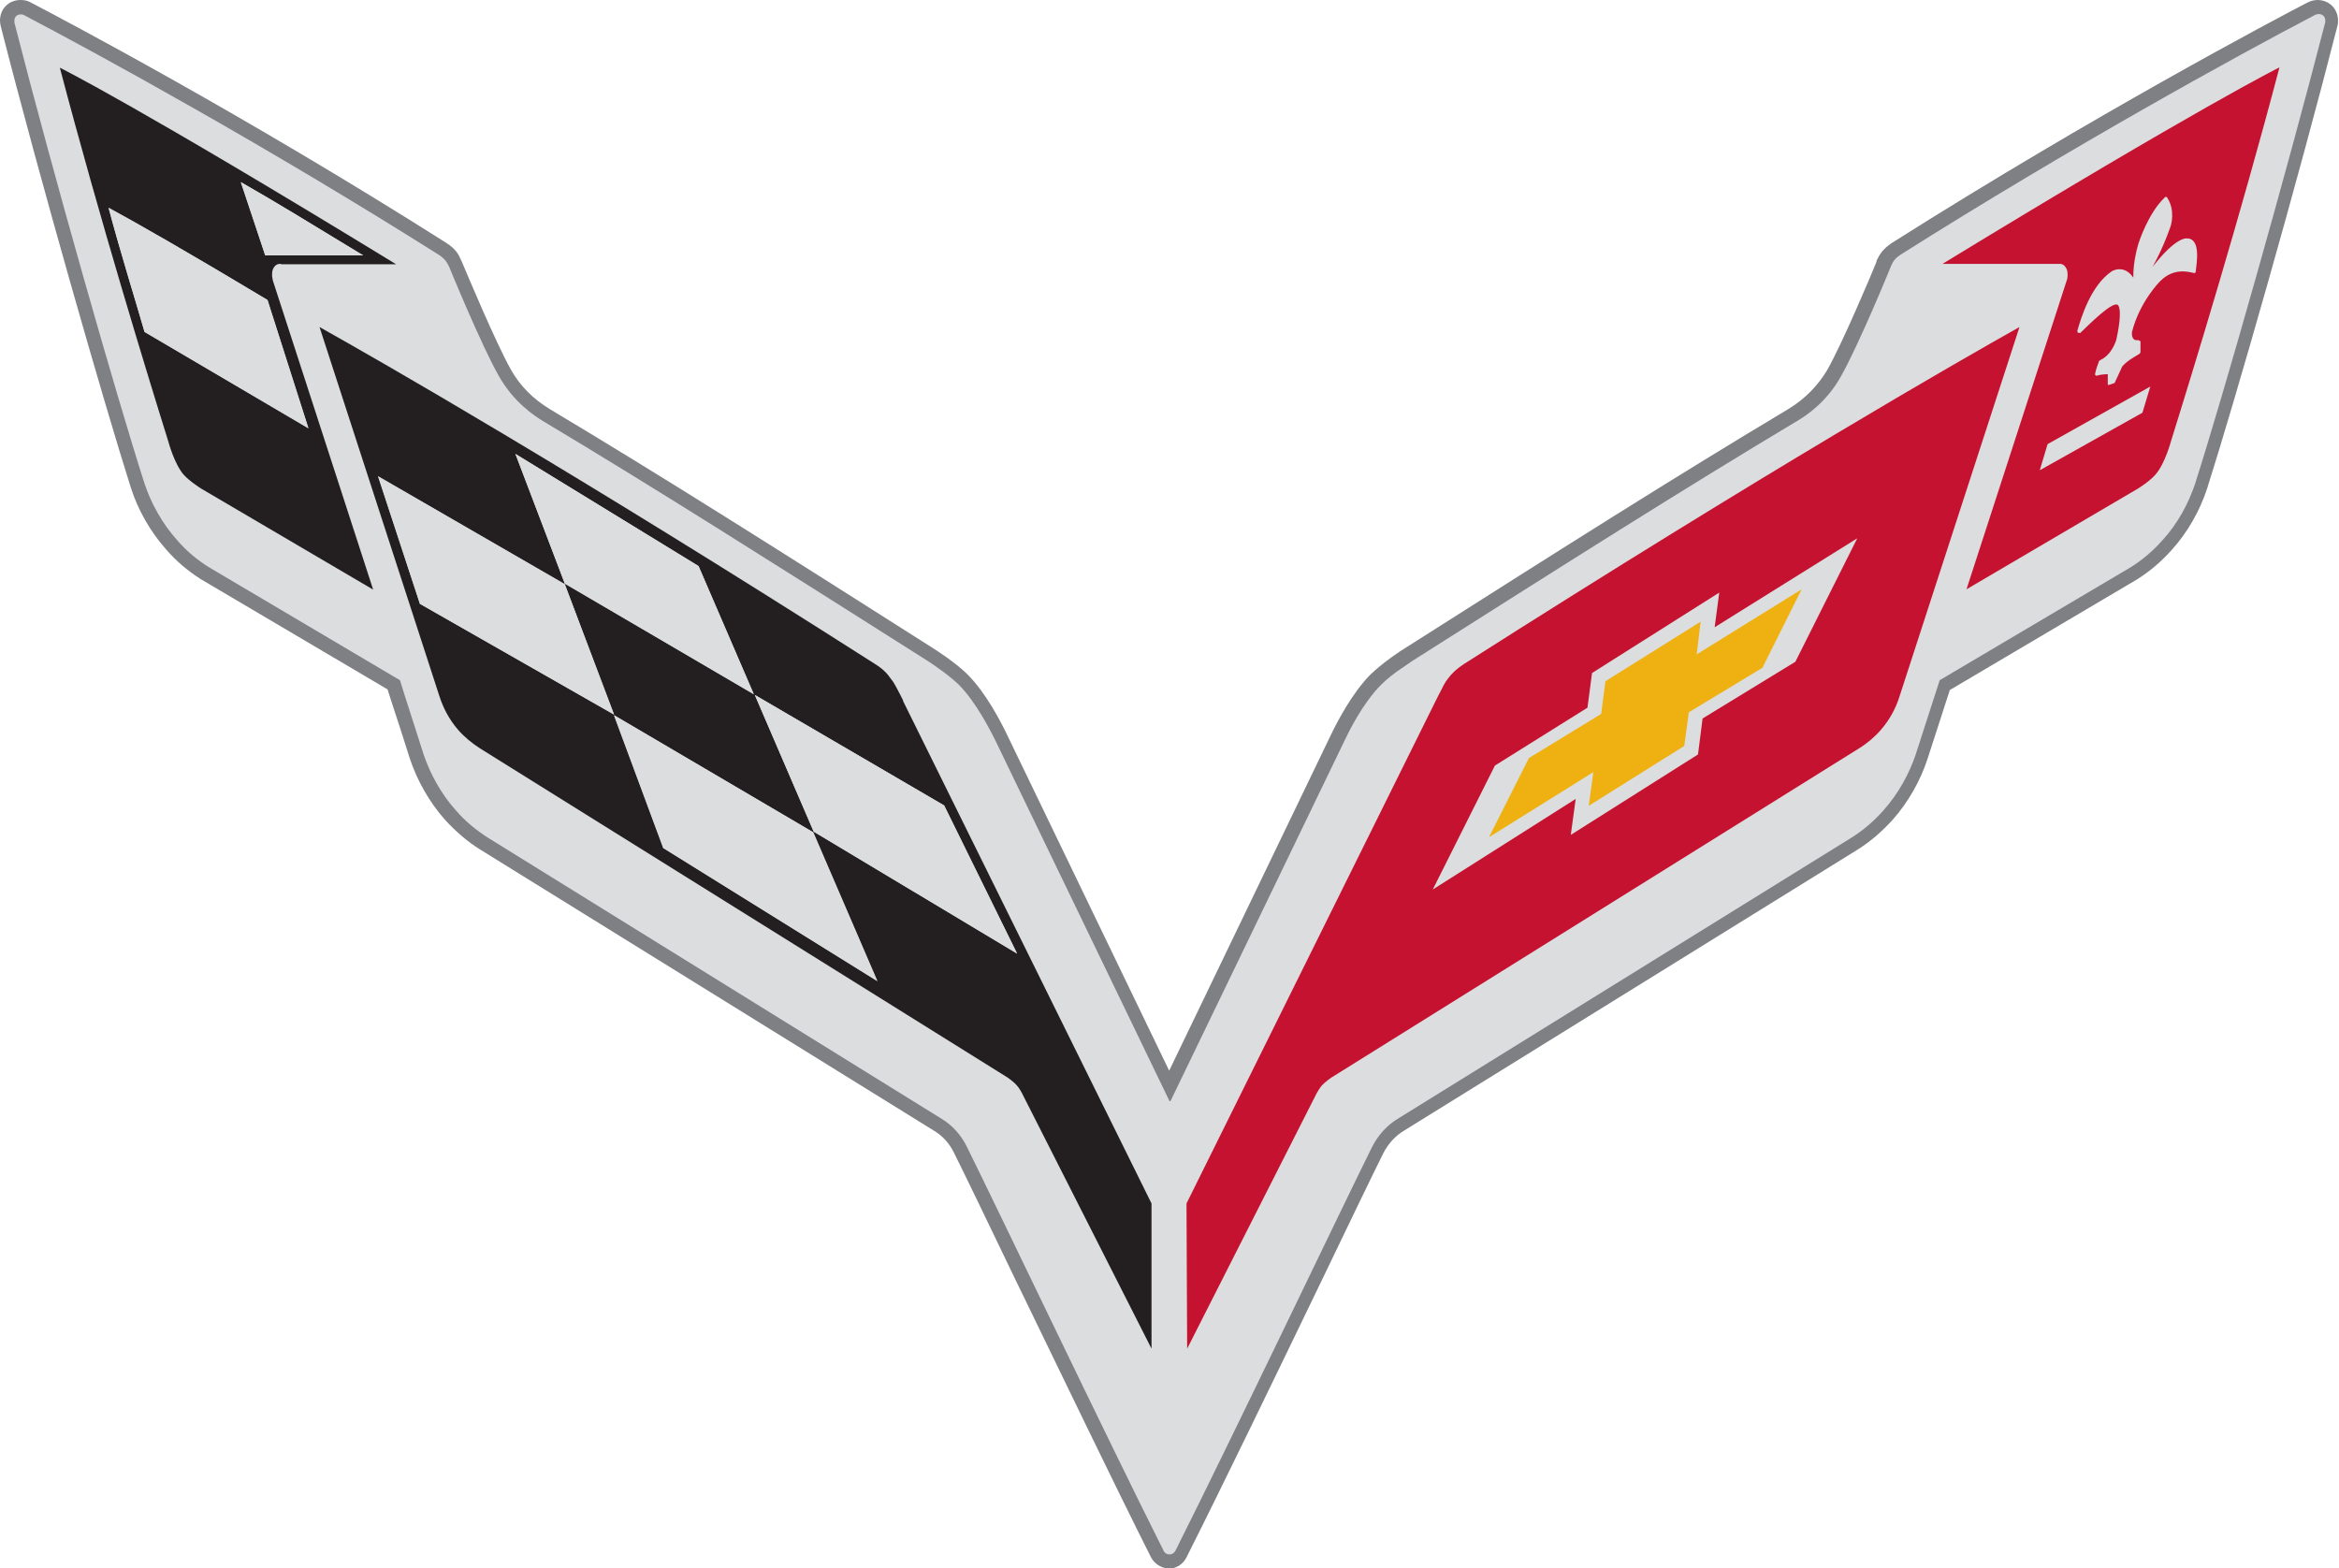
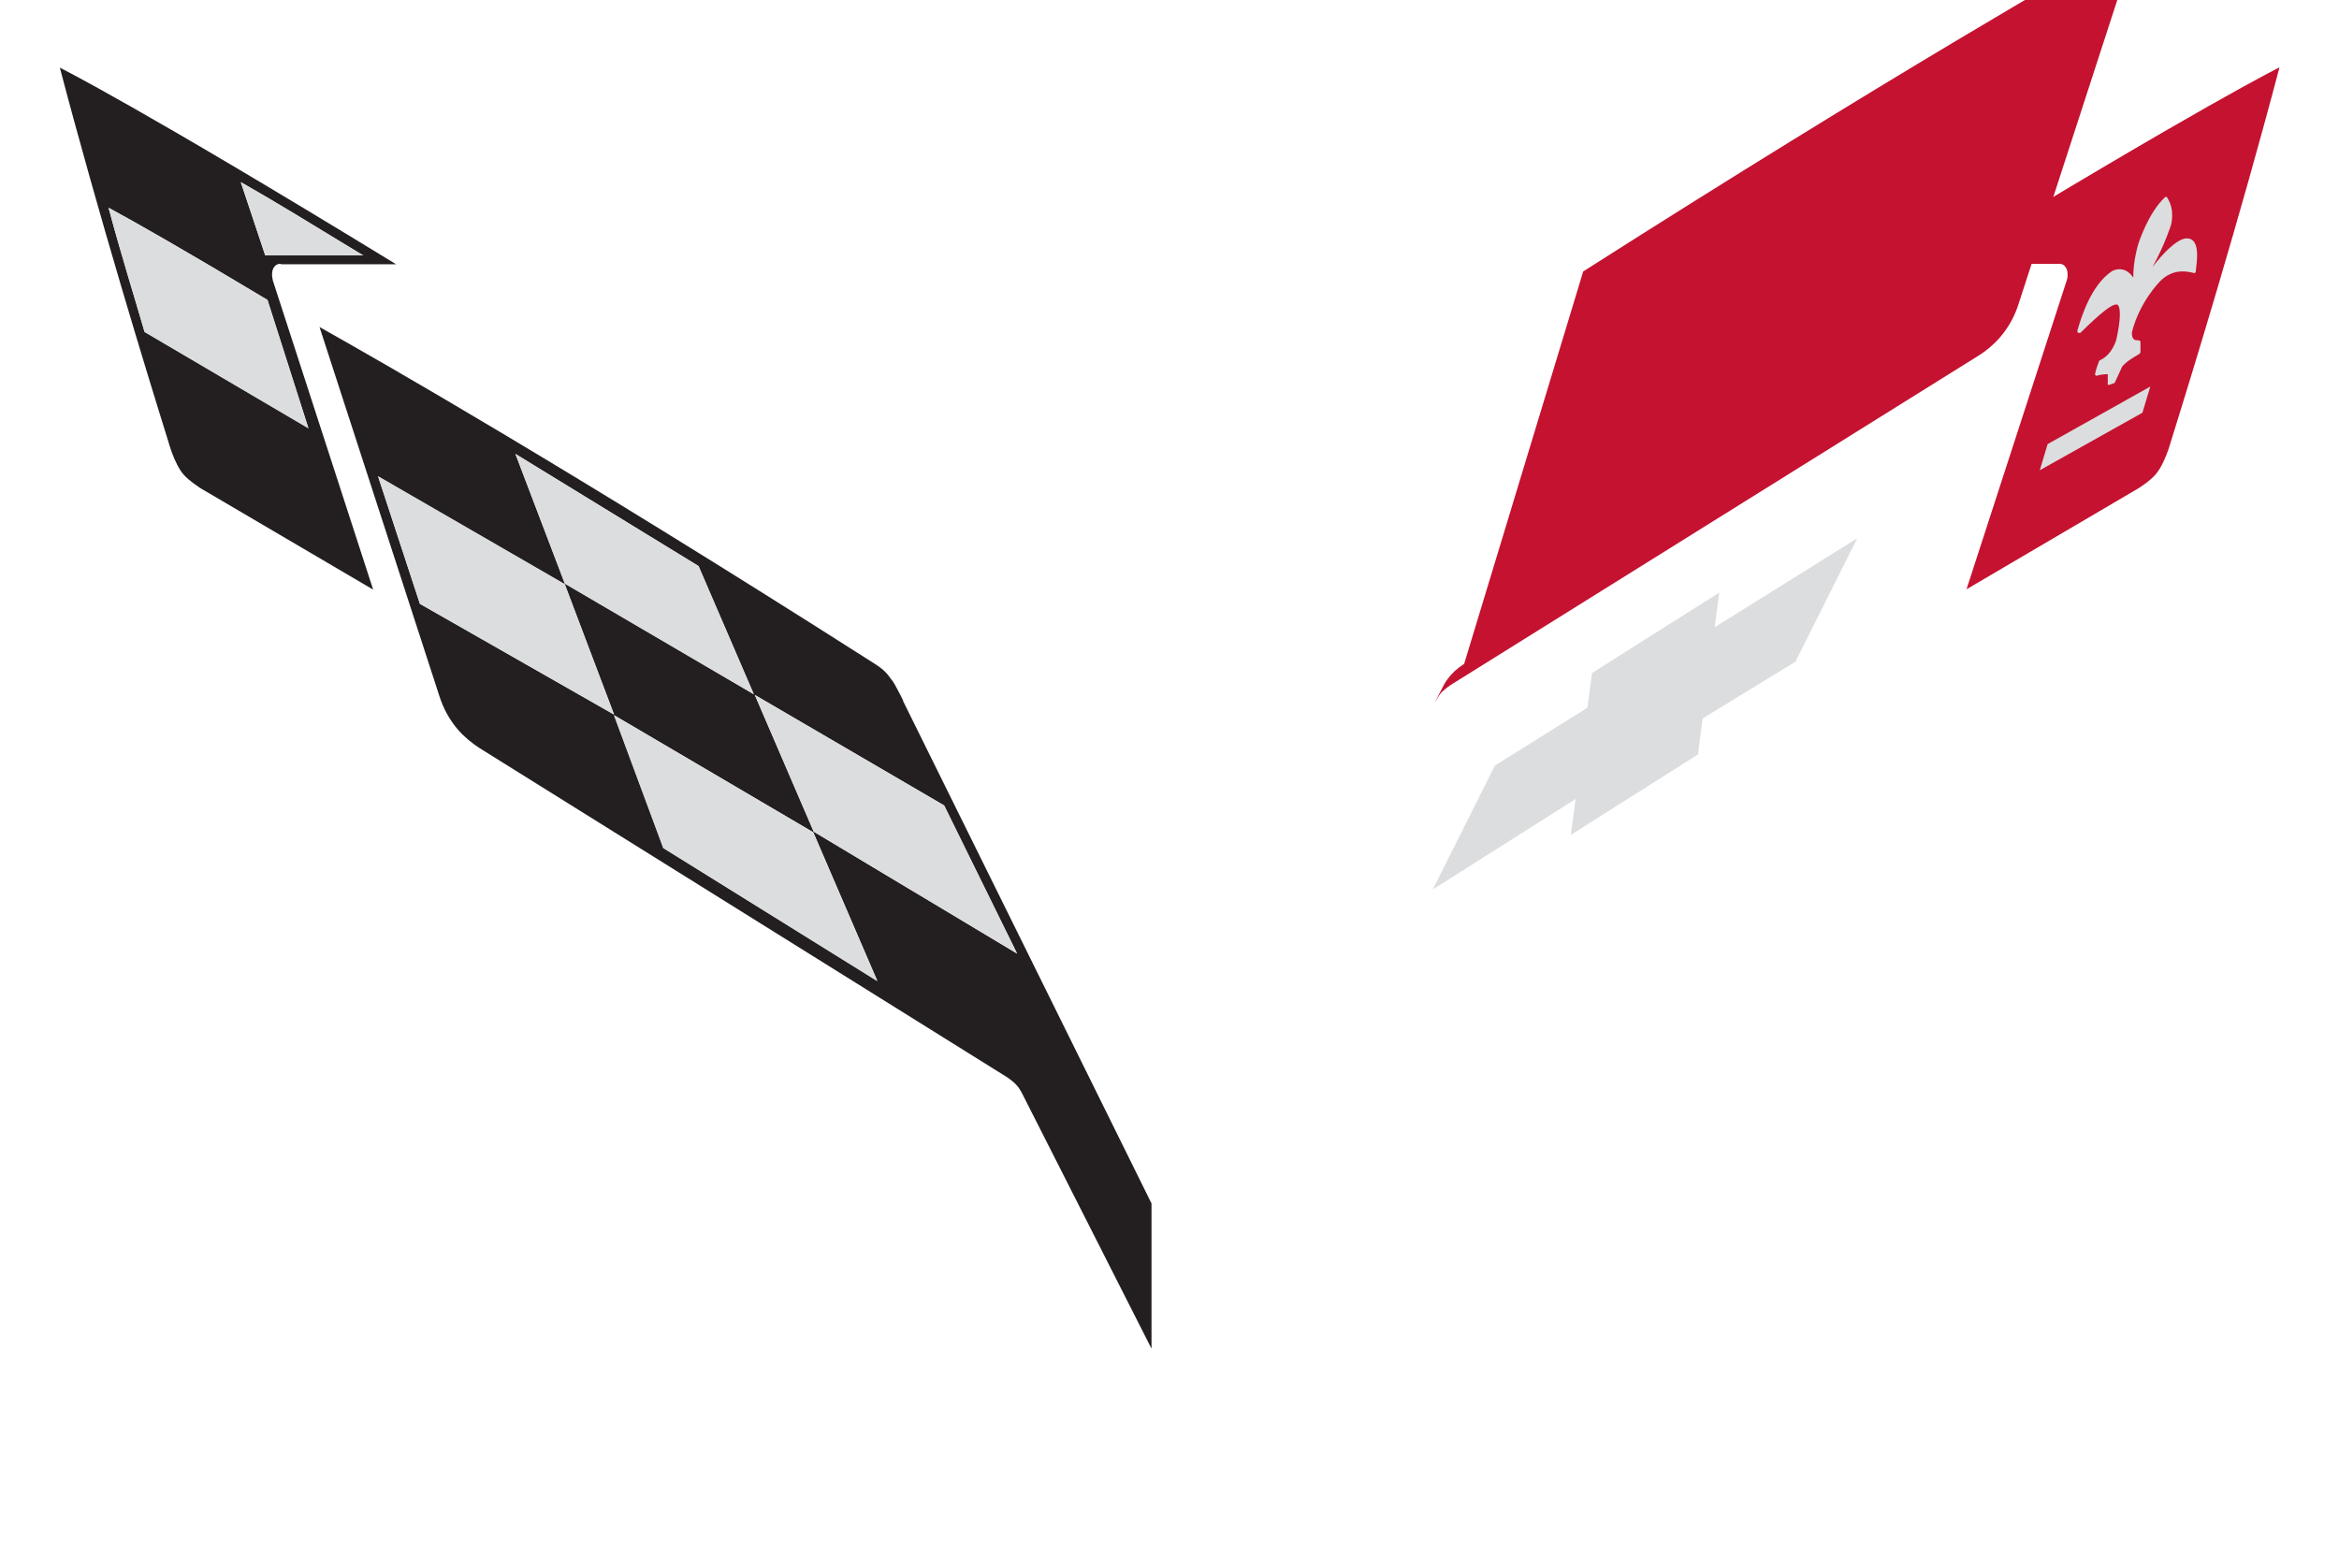
<svg xmlns="http://www.w3.org/2000/svg" id="Layer_1" viewBox="0 0 71.52 47.96">
  <defs>
    <style>.cls-1,.cls-2{fill:#dcddde;}.cls-1,.cls-3,.cls-4{fill-rule:evenodd;}.cls-5{fill:#231f20;}.cls-3{fill:#7e8083;}.cls-4{fill:#eeb111;}.cls-6{fill:#c41230;}</style>
  </defs>
  <g id="New_Symbol">
-     <path class="cls-3" d="M35.72,47.96h-.02c-.21-.02-.41-.15-.51-.35-1.07-2.12-2.78-5.68-4.17-8.54-.83-1.73-1.55-3.22-1.85-3.82-.14-.29-.35-.52-.62-.68l-13.88-8.6c-.4-.25-.75-.56-1.07-.91-.47-.53-.85-1.2-1.07-1.87l-.3-.94c-.15-.45-.28-.86-.38-1.17l-5.71-3.37c-.41-.26-.76-.56-1.07-.92-.47-.53-.85-1.19-1.07-1.88C3.16,12.26,1.22,5.5.02.79c-.01-.05-.02-.11-.02-.16,0-.36.27-.63.63-.63.11,0,.21.02.3.07,1.03.54,6.52,3.43,12.72,7.36.29.19.37.34.45.53l.02.04c.17.4,1.03,2.46,1.5,3.3.28.5.68.9,1.19,1.21,3.48,2.08,6.95,4.28,11.75,7.33,0,0,.17.11.37.25.28.2.5.38.66.54.56.56,1.01,1.44,1.18,1.79l4.98,10.32,4.97-10.32c.17-.35.62-1.22,1.18-1.79.17-.16.38-.34.66-.54.2-.14.36-.25.37-.25,4.8-3.05,8.27-5.25,11.75-7.33.51-.31.91-.72,1.2-1.21.47-.84,1.34-2.9,1.5-3.3v-.03c.1-.2.18-.34.45-.53,6.21-3.93,11.7-6.83,12.74-7.37.09-.04.19-.07.29-.07.36,0,.63.27.63.63,0,.05,0,.11-.02.17-1.2,4.71-3.13,11.46-3.98,14.13-.22.68-.6,1.35-1.08,1.88-.31.35-.67.66-1.07.91l-5.72,3.38c-.1.3-.68,2.1-.68,2.1-.22.68-.6,1.34-1.07,1.87-.32.35-.67.66-1.07.91l-13.88,8.6c-.26.16-.47.39-.62.68-.3.6-1.02,2.09-1.85,3.82-1.38,2.86-3.1,6.42-4.17,8.54-.1.21-.32.35-.56.35h-.04Z" />
-     <path class="cls-1" d="M35.75,47.53c-.07,0-.14-.04-.17-.11-1.73-3.44-5.24-10.8-6.02-12.36-.17-.35-.44-.65-.77-.85l-13.88-8.6c-.34-.22-.68-.49-.97-.83-.45-.5-.79-1.12-.99-1.72-.28-.89-.57-1.76-.72-2.26l-5.85-3.46c-.35-.22-.68-.49-.97-.83-.45-.5-.79-1.12-.99-1.72C3.56,12.11,1.63,5.35.44.69c0-.02,0-.03,0-.05,0-.14.09-.2.2-.2.04,0,.07.01.09.02,2.42,1.27,7.49,4.05,12.7,7.34.2.14.23.22.3.35,0,0,.99,2.42,1.53,3.36.45.79,1.07,1.2,1.35,1.37,3.46,2.07,6.94,4.28,11.74,7.32,0,0,.16.1.35.24.19.13.43.32.61.49.55.55.99,1.45,1.1,1.66l5.35,11.08h.03l5.35-11.08c.1-.21.54-1.11,1.1-1.66.17-.17.41-.36.61-.49.2-.14.35-.24.35-.24,4.81-3.05,8.28-5.25,11.74-7.32.29-.17.91-.58,1.35-1.37.54-.95,1.53-3.36,1.53-3.37.06-.13.09-.21.29-.35,5.21-3.29,10.28-6.08,12.69-7.34.03-.01.07-.02.1-.02.11,0,.2.07.2.2,0,.02,0,.04,0,.05-1.2,4.66-3.12,11.42-3.98,14.11-.2.6-.53,1.22-.99,1.72-.29.33-.62.61-.97.83l-5.85,3.46c-.16.49-.44,1.37-.73,2.26-.2.6-.54,1.22-.99,1.72-.29.33-.62.61-.97.83l-13.88,8.6c-.33.2-.6.5-.78.85-.78,1.56-4.29,8.92-6.02,12.36-.03.06-.1.11-.17.11h0Z" />
    <path class="cls-5" d="M27.62,21.43c-.07-.14-.13-.26-.19-.37-.06-.11-.11-.21-.18-.29-.12-.18-.26-.32-.5-.47-9.39-5.99-15.13-9.26-16.98-10.3l3.66,11.27c.12.38.31.74.58,1.05.18.21.44.42.66.56l16.14,10.07s.19.13.28.24c.08.08.16.24.16.24l3.96,7.81v-4.44s-7.6-15.37-7.6-15.37ZM21.36,17.31l1.69,3.92-5.78-3.39-1.51-3.96,5.6,3.43ZM12.84,18.47l-1.28-3.9,5.71,3.3,1.51,3.98-5.93-3.38ZM20.29,25.94l-1.51-4.07,6.09,3.58,1.96,4.55-6.53-4.06ZM24.88,25.43l-1.8-4.18,5.79,3.38,2.23,4.53-6.22-3.73Z" />
    <path class="cls-6" d="M59.41,8.07h0s3.53,0,3.53,0c.11-.01.18.02.25.15.04.09.03.19.03.23,0,.04-.01.08-.02.11h0s-3.07,9.46-3.07,9.46l5.26-3.09s.35-.22.52-.42c.29-.33.47-1.01.47-1.01.65-2.08,2.11-6.84,3.32-11.44,0,0-2.37,1.17-10.29,6Z" />
    <path class="cls-5" d="M8.58,8.08h3.53s0,0,0,0C4.2,3.24,1.83,2.07,1.83,2.07c1.21,4.6,2.67,9.36,3.32,11.44,0,0,.18.68.47,1.01.18.2.53.42.53.42l5.26,3.09-3.07-9.46h0s-.01-.08-.02-.12c0-.04-.01-.14.03-.23.06-.12.14-.16.25-.15ZM9.43,13.09l-5.01-2.94c-.28-.98-.73-2.41-1.1-3.8.78.42,2.41,1.35,4.86,2.82l1.25,3.92ZM8.11,7.81l-.75-2.24c1.15.65,2,1.18,3.74,2.24h-2.99Z" />
-     <path class="cls-6" d="M44.77,20.3c-.23.15-.38.29-.51.47-.06.08-.12.18-.17.29-.06.11-.12.23-.19.37l-7.62,15.37.02,4.44,3.96-7.81s.09-.16.16-.24c.1-.11.29-.24.29-.24l16.14-10.07c.23-.14.48-.35.66-.56.27-.31.46-.66.58-1.05l3.66-11.27c-1.85,1.04-7.59,4.32-16.98,10.3Z" />
+     <path class="cls-6" d="M44.77,20.3c-.23.15-.38.29-.51.47-.06.08-.12.18-.17.29-.06.11-.12.23-.19.37s.09-.16.16-.24c.1-.11.29-.24.29-.24l16.14-10.07c.23-.14.48-.35.66-.56.27-.31.46-.66.58-1.05l3.66-11.27c-1.85,1.04-7.59,4.32-16.98,10.3Z" />
    <path class="cls-2" d="M21.36,17.31l1.69,3.92-5.78-3.38-1.51-3.97,5.6,3.43ZM12.84,18.46l-1.28-3.9,5.71,3.3,1.5,3.99-5.92-3.38ZM20.28,25.94l-1.51-4.07,6.09,3.58,1.96,4.55-6.53-4.06ZM24.88,25.43l-1.8-4.18,5.79,3.38,2.23,4.53-6.22-3.73Z" />
    <path class="cls-2" d="M11.1,7.81h-2.99l-.74-2.24c1.15.66,2,1.19,3.74,2.24ZM4.42,10.15c-.28-.97-.73-2.4-1.1-3.79.78.42,2.42,1.35,4.86,2.82l1.25,3.92-5.01-2.95Z" />
    <polygon class="cls-1" points="62.37 14.38 65.51 12.62 65.75 11.82 62.61 13.58 62.37 14.38" />
    <path class="cls-1" d="M65.39,10.41s0,0,0,0c.03,0,.05.01.06.04h0c0,.06,0,.19,0,.28,0,.03,0,.06-.02.08t-.06.04c-.12.07-.35.2-.48.36l-.23.5s-.16.06-.18.06c-.02,0-.04,0-.03-.01v-.32s-.22.01-.31.04h0s-.02.01-.03.01c-.03,0-.05-.02-.05-.05h0c.03-.15.08-.29.11-.36,0-.03.02-.04.02-.05.02-.01.03-.02.05-.03.35-.17.47-.61.47-.61.22-1,.04-1.07.04-1.07-.17-.1-.85.58-1.14.86,0,0,0,0,0,0-.01,0-.02,0-.04,0-.03,0-.05-.02-.05-.05,0,0,0-.01,0-.02h0c.11-.38.41-1.39,1.06-1.82,0,0,.37-.22.65.2-.01-.52.16-1.05.16-1.05,0,0,.29-.92.8-1.4,0-.01.02-.02.04-.02.02,0,.03,0,.04.03.25.38.11.84.11.84,0,0-.19.6-.56,1.27.72-.93,1.04-.87,1.04-.87.44-.01.31.73.28,1.01,0,.03-.02.05-.05.05h0c-.17-.04-.63-.17-1.04.25,0,0-.62.61-.86,1.55,0,0-.04.29.19.25h.01Z" />
    <path class="cls-2" d="M54.89,20.24l-2.83,1.73-.14,1.1-3.89,2.46.15-1.1-4.37,2.77,1.9-3.79,2.83-1.77.14-1.06,3.89-2.46-.14,1.06,4.36-2.72-1.9,3.79Z" />
-     <polygon class="cls-4" points="46.75 23.18 48.96 21.83 49.09 20.83 52 19.01 51.88 20.01 55.09 18.02 53.89 20.42 51.64 21.78 51.5 22.81 48.58 24.64 48.72 23.61 45.53 25.6 46.75 23.18" />
  </g>
</svg>